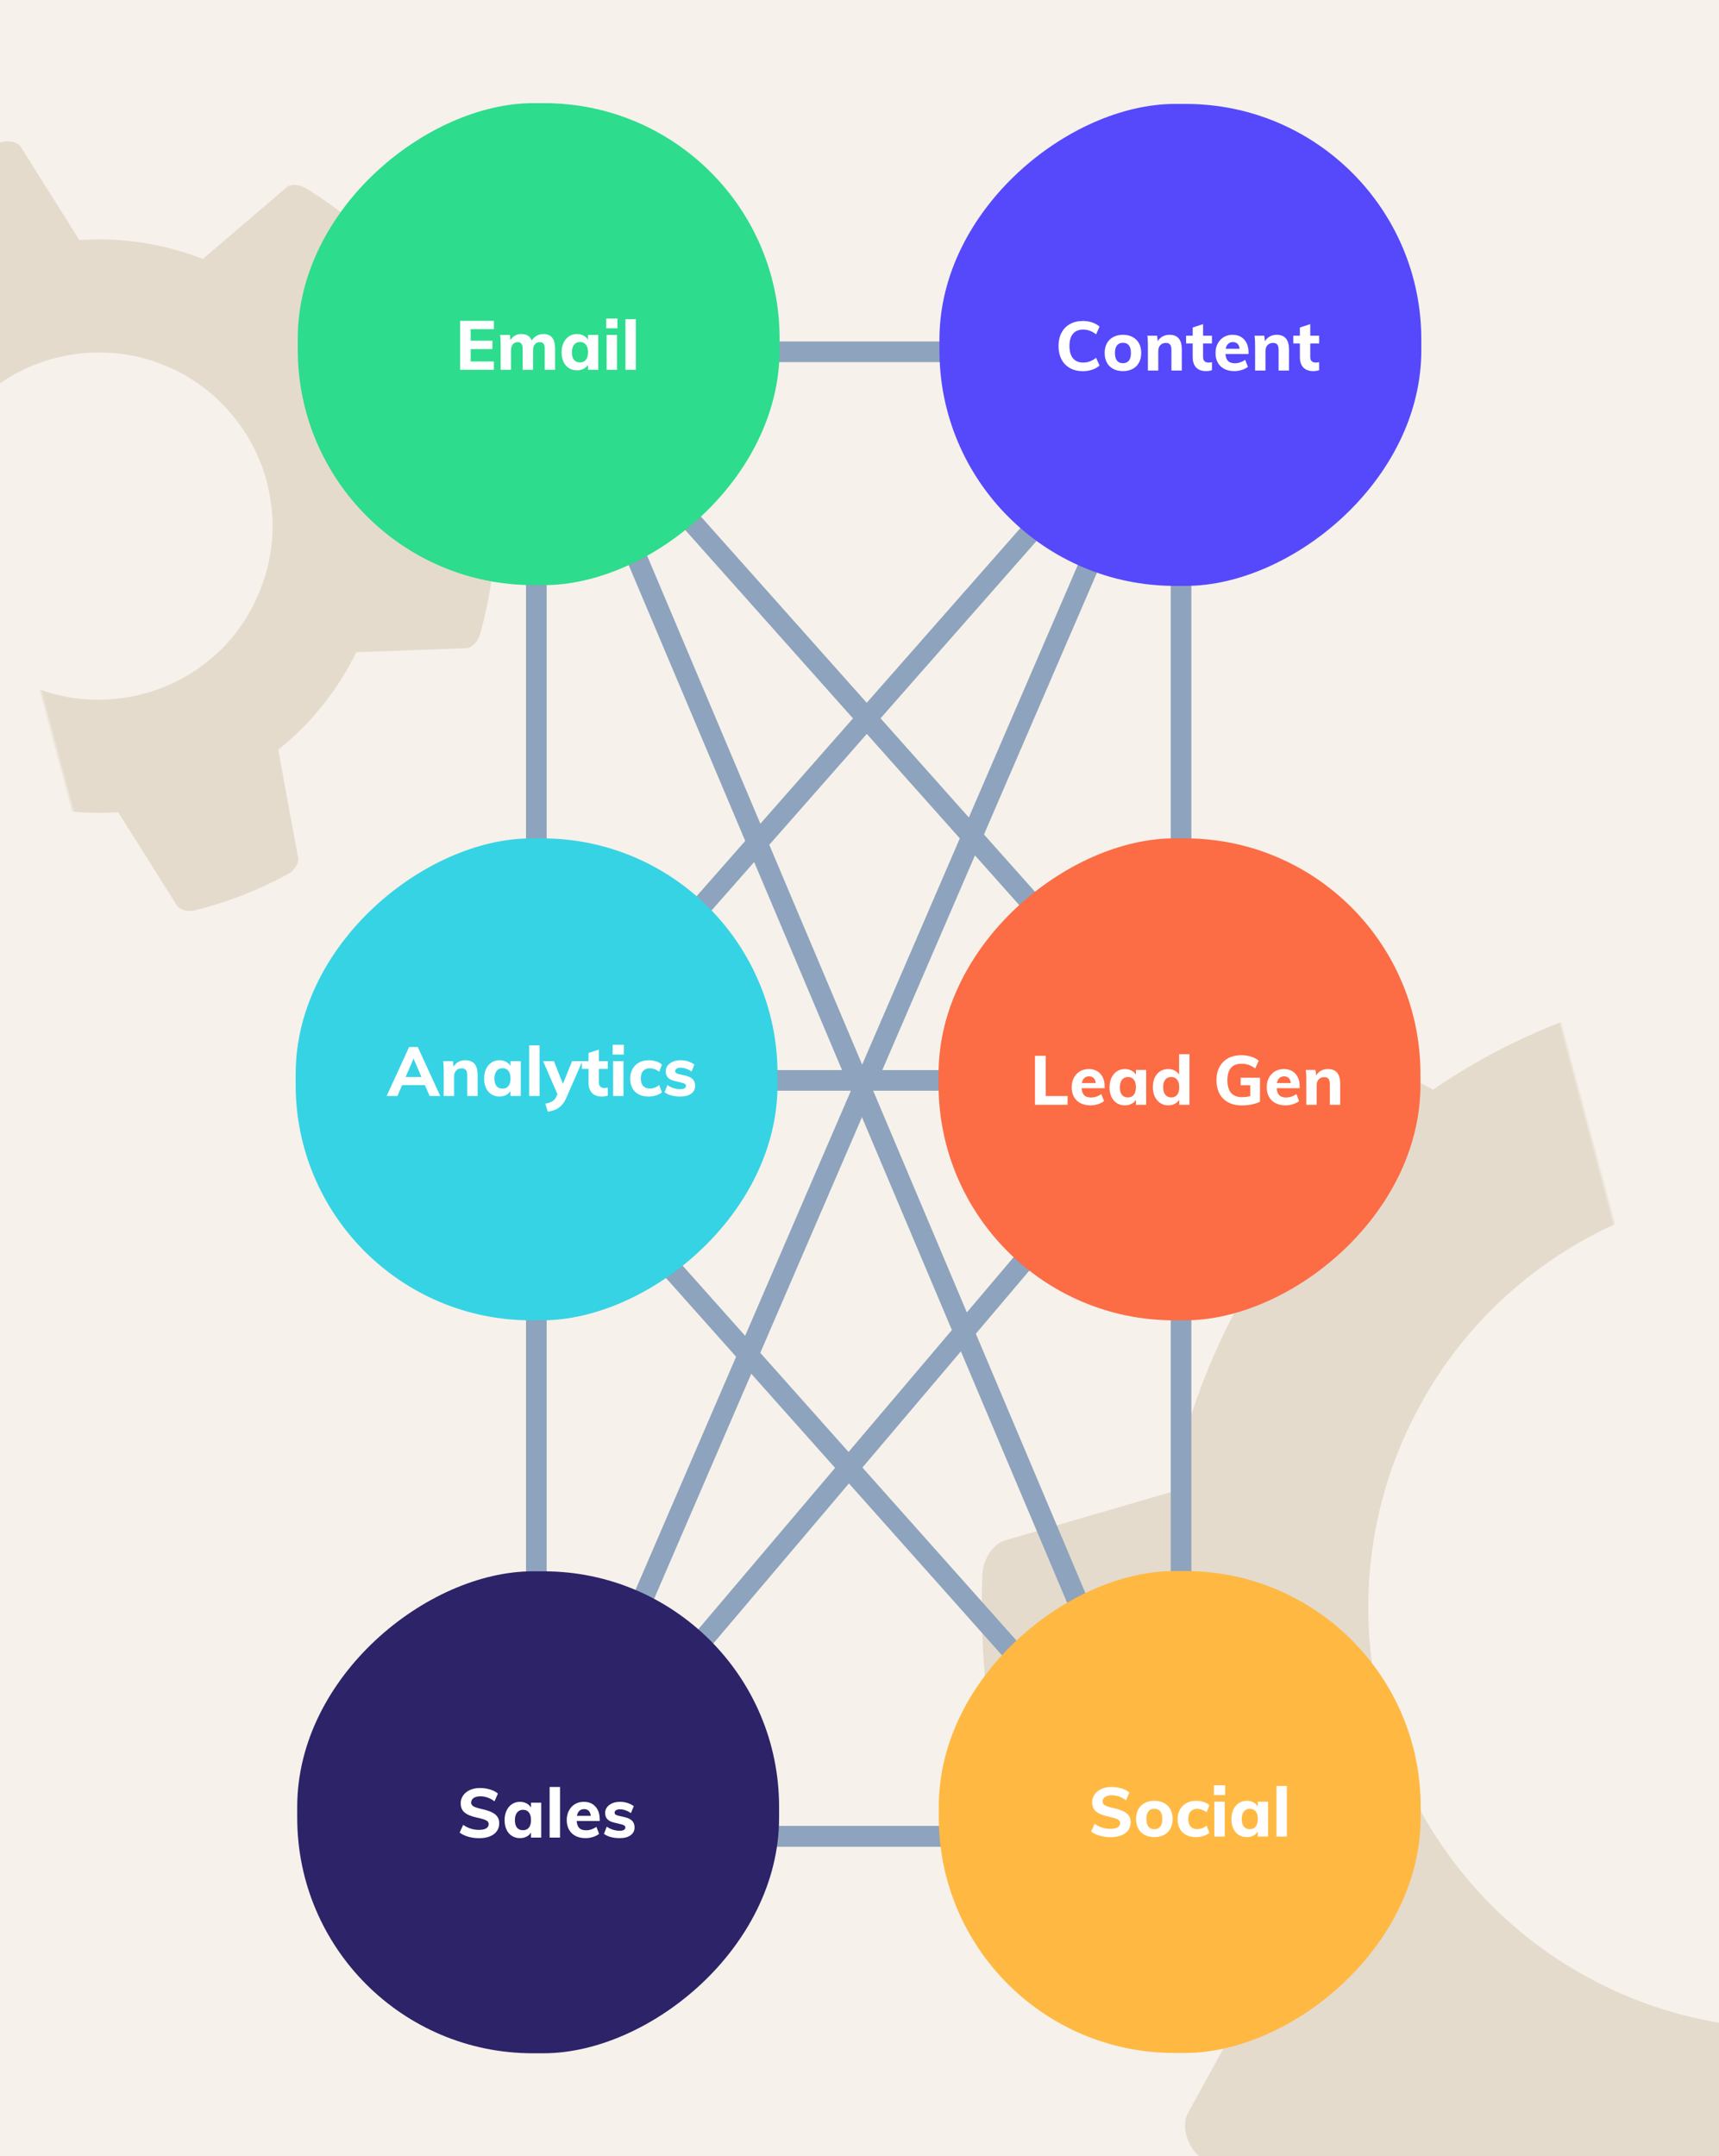
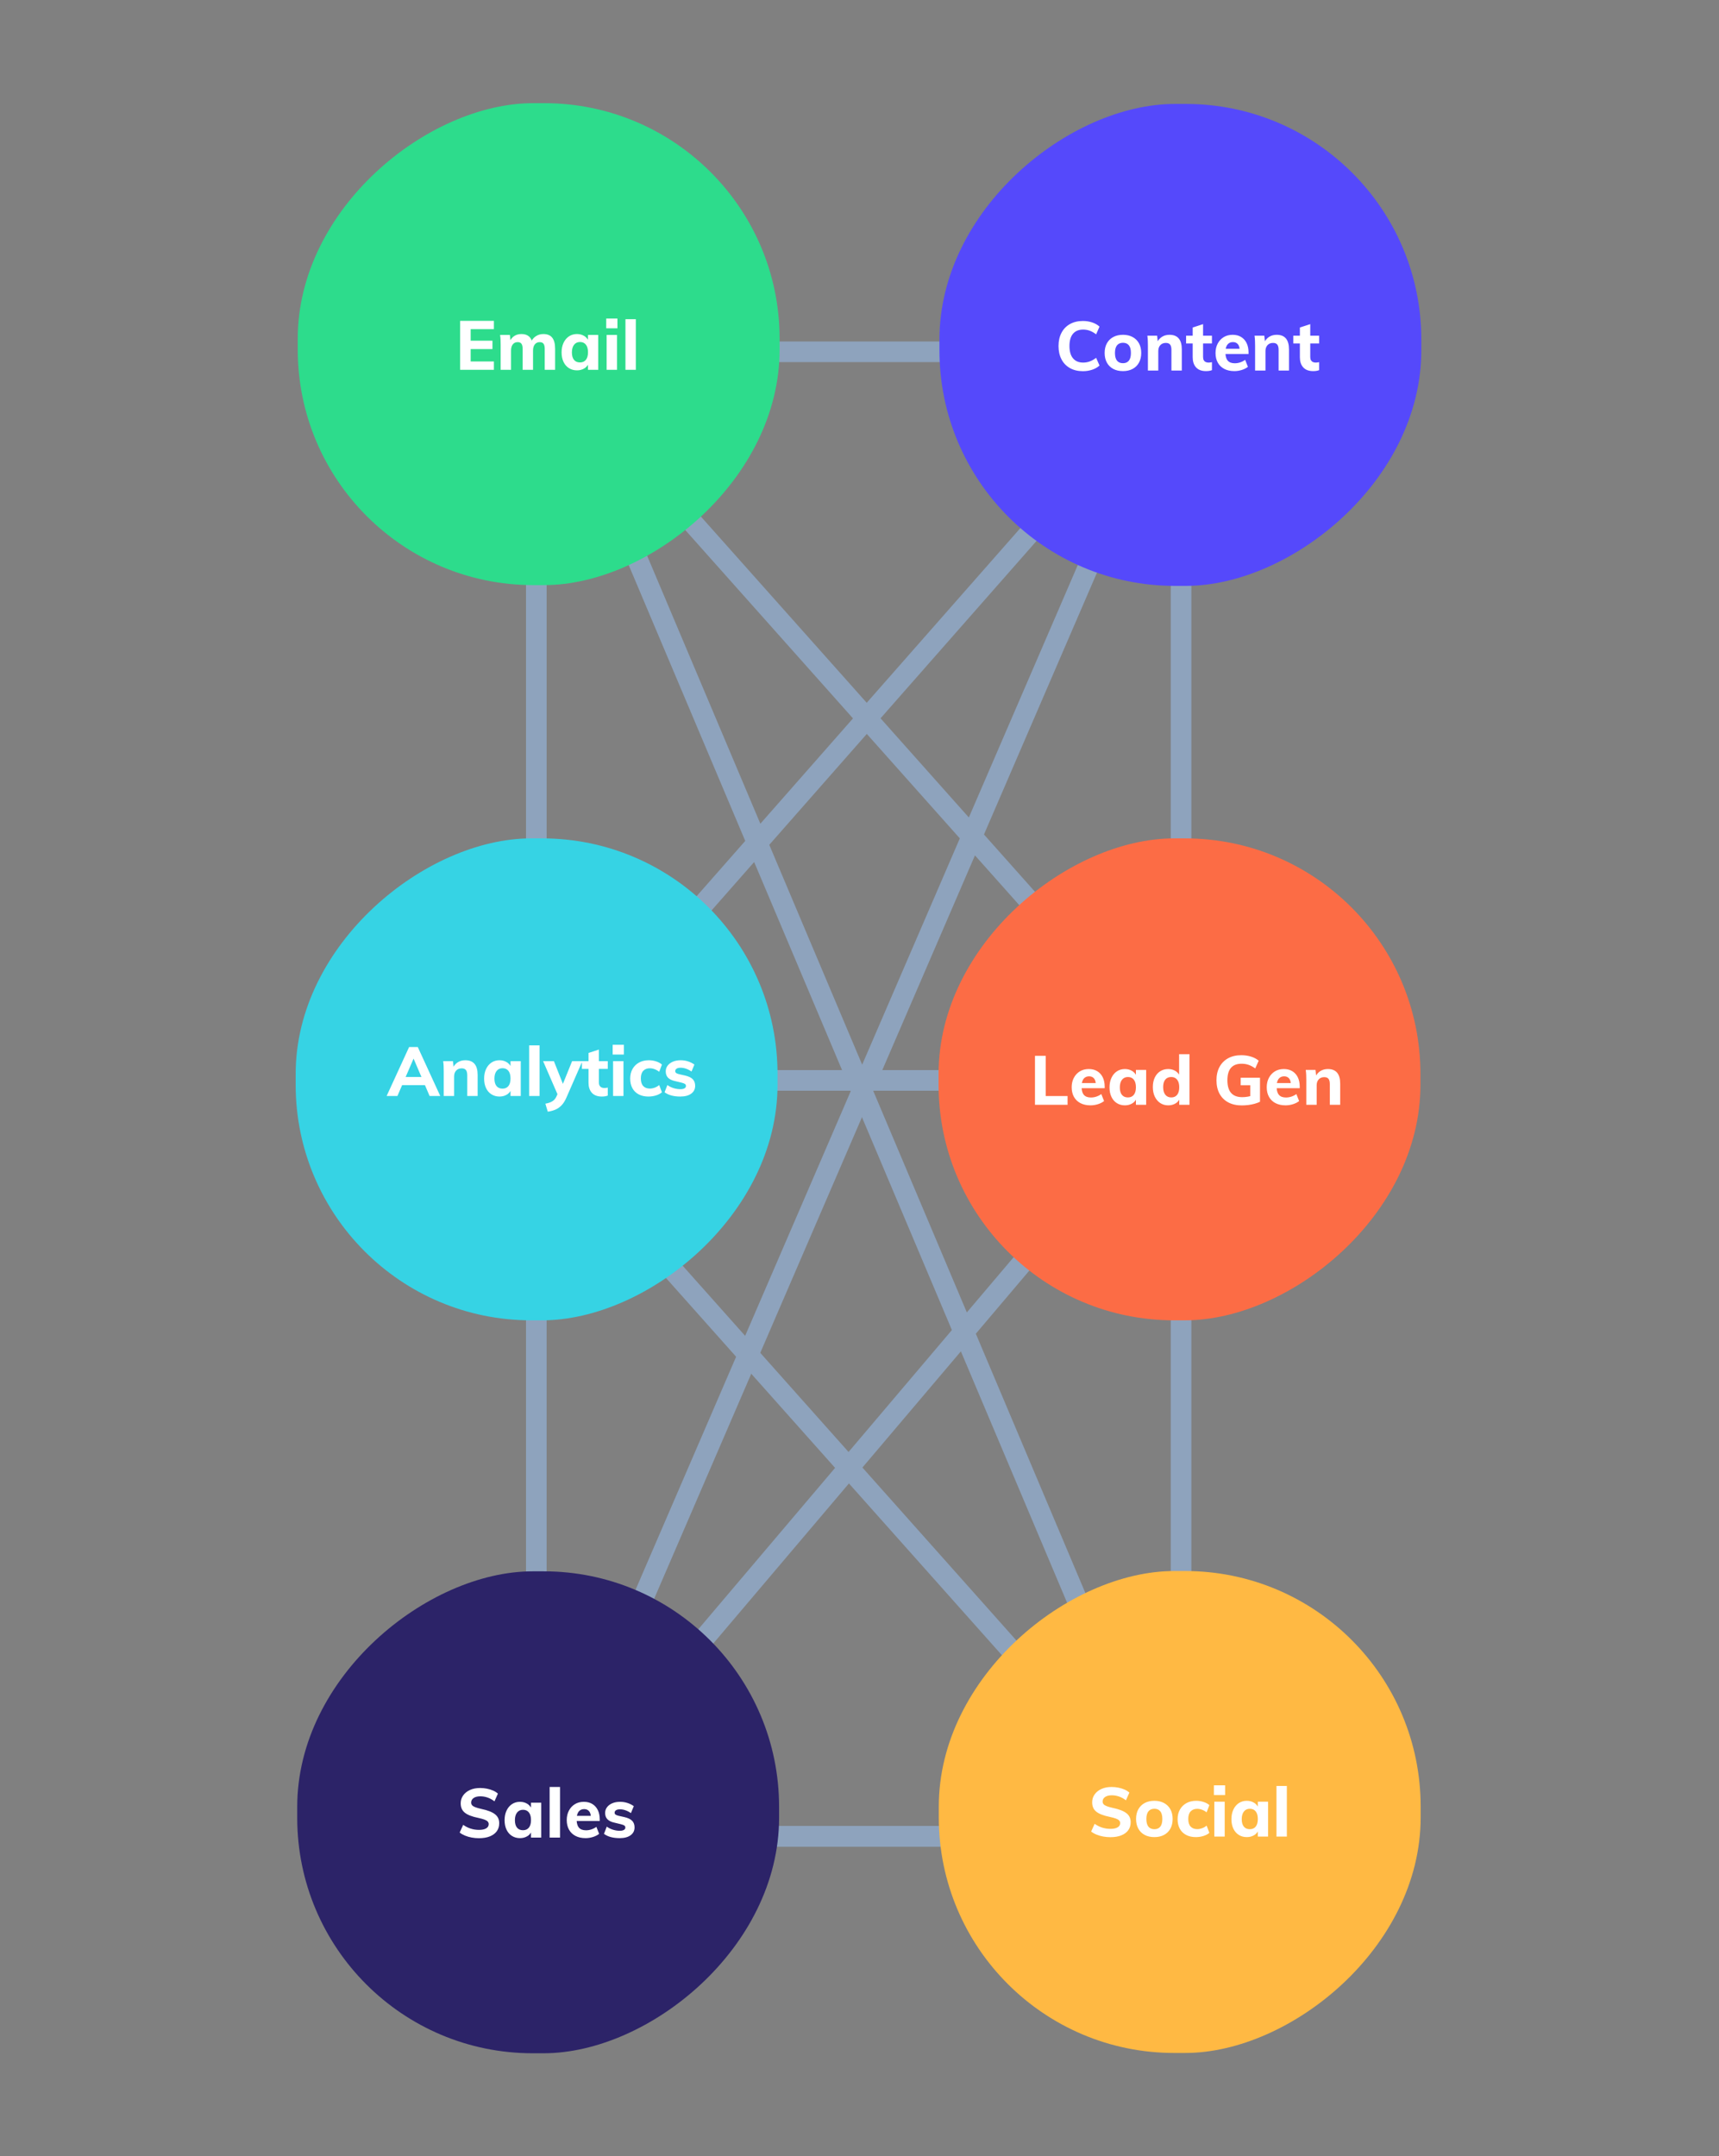
<svg xmlns="http://www.w3.org/2000/svg" xmlns:xlink="http://www.w3.org/1999/xlink" width="500px" height="627px" viewBox="0 0 500 627" version="1.1">
  <rect x="0" y="0" width="500" height="627" fill="#808080" stroke="none" />
  <title>marketing-automation-mobile</title>
  <defs>
-     <rect id="path-1" x="0" y="0" width="500" height="627" />
-   </defs>
+     </defs>
  <g id="pillar-page" stroke="none" stroke-width="1" fill="none" fill-rule="evenodd">
    <g id="marketing-automation-mobile">
      <g id="Fill-1">
        <mask id="mask-2" fill="white">
          <use xlink:href="#path-1" />
        </mask>
        <use id="Mask" fill="#F6F1EA" xlink:href="#path-1" />
        <path d="M642.82,464.992 C643.591,497.347 631.201,529.184 608.791,552.361 C586.598,575.733 555.326,589.482 522.976,590.076 C490.838,590.873 458.712,578.369 435.599,556.049 C412.238,533.862 398.491,502.591 397.889,470.231 C397.103,437.902 409.494,406.065 431.9,382.862 C454.099,359.499 485.371,345.752 517.726,345.147 C518.692,345.124 519.657,345.112 520.623,345.112 C551.901,345.112 582.682,357.522 605.092,379.175 C628.467,401.364 642.217,432.635 642.82,464.992 M748.089,482.543 L702.022,461.215 C701.419,442.323 697.95,423.827 691.697,406.18 L727.002,369.349 C729.262,366.577 729.445,361.593 727.436,357.749 C720.609,344.761 712.478,332.341 703.274,320.85 C701.142,318.161 697.575,316.354 694.409,316.354 C693.746,316.354 693.108,316.435 692.26,316.677 L644.618,334.198 C630.846,321.281 615.314,310.653 598.39,302.58 L597.296,251.537 C596.887,248.014 593.412,244.293 589.397,243.075 C575.422,238.754 560.913,235.725 546.307,234.082 C542.043,233.559 537.439,235.585 535.53,238.914 L514.214,284.979 C495.301,285.588 476.8,289.06 459.162,295.316 L422.328,259.976 C419.627,257.813 414.398,257.65 410.748,259.565 C397.72,266.423 385.3,274.554 373.852,283.719 C370.554,286.336 368.679,291.06 369.668,294.741 L387.197,342.383 C374.243,356.195 363.621,371.727 355.579,388.602 L304.556,389.705 C301.012,390.097 297.283,393.58 296.086,397.607 C291.736,411.63 288.707,426.139 287.075,440.708 C286.578,444.889 288.593,449.553 291.916,451.459 L337.969,472.789 C338.589,491.711 342.059,510.203 348.312,527.824 L312.992,564.664 C310.746,567.436 310.563,572.42 312.572,576.25 C319.405,589.252 327.53,601.672 336.723,613.155 C338.861,615.841 342.422,617.647 345.588,617.647 C346.257,617.647 346.894,617.564 347.749,617.324 L395.382,599.806 C409.151,612.723 424.686,623.351 441.607,631.425 L442.718,682.436 C443.104,685.974 446.582,689.706 450.606,690.921 C464.577,695.25 479.084,698.28 493.69,699.92 C494.13,699.971 494.573,700 495.019,700 C498.931,700 502.76,698.074 504.458,695.09 L525.8,649.034 C544.721,648.414 563.219,644.948 580.835,638.709 L617.674,674.02 C620.369,676.192 625.616,676.36 629.266,674.443 C642.223,667.633 654.64,659.505 666.168,650.28 C669.472,647.651 671.341,642.922 670.341,639.252 L652.799,591.619 C665.765,577.793 676.393,562.258 684.429,545.403 L735.452,544.297 C738.973,543.905 742.697,540.427 743.92,536.398 C748.261,522.36 751.299,507.851 752.922,493.303 C753.43,489.124 751.416,484.452 748.089,482.543" fill="#E4DBCD" mask="url(#mask-2)" transform="translate(520, 467) rotate(-15) translate(-520, -467) " />
        <path d="M78.956,158.548 C77.267,176.021 65.267,192.36 49.097,199.209 C32.854,206.506 13.048,204.324 -1.171,193.71 C-15.566,183.358 -23.575,165.128 -21.486,147.468 C-19.795,129.972 -7.821,113.652 8.373,106.799 C24.605,99.506 44.4,101.674 58.615,112.287 L58.642,112.283 L58.627,112.304 C73.033,122.654 81.041,140.876 78.956,158.548 M138.306,180.399 L111.661,162.103 C113.025,149.974 111.599,137.56 107.664,126.008 L129.664,102.356 C130.513,101.184 130.476,98.712 129.456,96.948 C124.772,88.515 119.003,80.652 112.327,73.68 C110.94,72.183 108.621,71.384 107.234,71.871 L78.081,85.789 C68.233,78.561 56.801,73.539 44.814,71.191 L35.266,40.335 C34.672,38.987 32.502,37.83 30.478,37.825 C20.833,37.654 11.207,38.751 1.831,40.985 C-0.153,41.409 -1.992,43.091 -2.276,44.485 L-4.86,76.68 C-16.041,81.565 -26.132,88.953 -34.12,98.192 L-65.64,90.976 C-67.07,90.819 -69.134,92.123 -70.201,93.849 C-75.171,102.092 -79.04,111.024 -81.827,120.274 C-82.406,122.221 -81.92,124.645 -80.851,125.594 L-54.198,143.897 C-55.562,156.026 -54.14,168.438 -50.203,179.983 L-72.211,203.642 C-73.064,204.806 -73.018,207.29 -71.993,209.045 C-67.311,217.484 -61.554,225.346 -54.872,232.312 C-53.485,233.811 -51.162,234.617 -49.779,234.136 L-20.637,220.219 C-10.786,227.437 0.658,232.462 12.649,234.817 L22.197,265.665 C22.785,267.007 24.957,268.176 26.989,268.176 C36.619,268.346 46.256,267.242 55.626,265.011 C57.611,264.591 59.453,262.907 59.735,261.516 L62.31,229.318 C73.498,224.437 83.59,217.047 91.575,207.807 L123.093,215.032 C124.516,215.189 126.586,213.882 127.642,212.156 C132.63,203.918 136.503,194.974 139.29,185.732 C139.869,183.777 139.375,181.348 138.306,180.399" id="Fill-4" fill="#E4DBCD" mask="url(#mask-2)" transform="translate(28.731, 153) rotate(-15) translate(-28.731, -153) " />
      </g>
      <g id="Group-12" transform="translate(86, 30)">
        <polygon id="Path-8" stroke="#8EA3BD" stroke-width="6" transform="translate(164.942, 288.176) rotate(-270) translate(-164.942, -288.176) " points="-50.923 195.591 -50.923 381.94 160.969 193.232 160.969 383.119 380.806 383.119 380.806 195.591" />
        <polyline id="Path-10" stroke="#8EA3BD" stroke-width="6" transform="translate(164.942, 283.54) rotate(-270) translate(-164.942, -283.54) " points="-46.288 188.597 169.577 378.484 -55.558 378.484 385.442 192.135 385.442 378.484 165.604 192.135" />
        <line x1="256.347" y1="504.04" x2="60.563" y2="284.203" id="Path-11" stroke="#8EA3BD" stroke-width="6" />
        <line x1="71.177" y1="504.04" x2="257.526" y2="72.311" id="Path-11" stroke="#8EA3BD" stroke-width="6" />
        <rect id="Rectangle" fill="#5549FB" transform="translate(257.333, 70.307) rotate(-270) translate(-257.333, -70.307) " x="187.254" y="0.228" width="140.158" height="140.158" rx="68.5" />
        <path d="M267.09,101.445 C267.09,100.498 266.947,99.598 266.66,98.745 C266.373,97.892 265.97,97.185 265.45,96.625 L263.21,97.605 C263.69,98.245 264.04,98.868 264.26,99.475 C264.48,100.082 264.59,100.718 264.59,101.385 C264.59,102.652 264.18,103.632 263.36,104.325 C262.54,105.018 261.343,105.365 259.77,105.365 C258.197,105.365 257.007,105.018 256.2,104.325 C255.393,103.632 254.99,102.652 254.99,101.385 C254.99,100.718 255.1,100.082 255.32,99.475 C255.54,98.868 255.89,98.245 256.37,97.605 L254.13,96.625 C253.61,97.185 253.207,97.892 252.92,98.745 C252.633,99.598 252.49,100.498 252.49,101.445 C252.49,102.898 252.79,104.158 253.39,105.225 C253.99,106.292 254.837,107.112 255.93,107.685 C257.023,108.258 258.303,108.545 259.77,108.545 C261.25,108.545 262.54,108.258 263.64,107.685 C264.74,107.112 265.59,106.292 266.19,105.225 C266.79,104.158 267.09,102.898 267.09,101.445 Z M267.07,89.791 C267.07,88.724 266.857,87.791 266.43,86.991 C266.003,86.191 265.393,85.574 264.6,85.141 C263.807,84.708 262.87,84.491 261.79,84.491 C260.71,84.491 259.777,84.708 258.99,85.141 C258.203,85.574 257.593,86.191 257.16,86.991 C256.727,87.791 256.51,88.724 256.51,89.791 C256.51,90.884 256.727,91.831 257.16,92.631 C257.593,93.431 258.203,94.048 258.99,94.481 C259.777,94.914 260.71,95.131 261.79,95.131 C262.87,95.131 263.807,94.914 264.6,94.481 C265.393,94.048 266.003,93.431 266.43,92.631 C266.857,91.831 267.07,90.884 267.07,89.791 Z M264.77,89.791 C264.77,90.551 264.527,91.131 264.04,91.531 C263.553,91.931 262.803,92.131 261.79,92.131 C260.79,92.131 260.047,91.928 259.56,91.521 C259.073,91.114 258.83,90.538 258.83,89.791 C258.83,89.058 259.073,88.491 259.56,88.091 C260.047,87.691 260.79,87.491 261.79,87.491 C262.803,87.491 263.553,87.691 264.04,88.091 C264.527,88.491 264.77,89.058 264.77,89.791 Z M266.91,79.527 L261.23,79.527 C260.51,79.527 259.937,79.327 259.51,78.927 C259.083,78.527 258.87,77.994 258.87,77.327 C258.87,76.767 259.03,76.357 259.35,76.097 C259.67,75.837 260.19,75.707 260.91,75.707 L266.91,75.707 L266.91,72.687 L260.77,72.687 C257.93,72.687 256.51,73.88 256.51,76.267 C256.51,77.08 256.7,77.797 257.08,78.417 C257.375,78.899 257.774,79.299 258.275,79.616 L258.396,79.687 L256.77,79.867 L256.77,82.707 C257.25,82.64 257.733,82.597 258.22,82.577 C258.707,82.557 259.19,82.547 259.67,82.547 L266.91,82.547 L266.91,79.527 Z M267.07,65.661 C267.07,65.341 267.05,65.041 267.01,64.761 C266.97,64.481 266.897,64.201 266.79,63.921 L264.47,63.921 C264.51,64.121 264.54,64.298 264.56,64.451 C264.58,64.604 264.59,64.761 264.59,64.921 C264.59,65.201 264.54,65.461 264.44,65.701 C264.34,65.941 264.17,66.134 263.93,66.281 C263.69,66.428 263.37,66.501 262.97,66.501 L259.031,66.502 L259.03,63.921 L256.77,63.921 L256.771,66.502 L253.41,66.501 L254.39,69.521 L256.771,69.522 L256.77,71.441 L259.03,71.441 L259.031,69.522 L263.03,69.521 C264.206,69.521 265.144,69.236 265.843,68.667 L266,68.531 C266.713,67.871 267.07,66.914 267.07,65.661 Z M267.07,57.397 C267.07,56.677 266.96,55.964 266.74,55.257 C266.52,54.55 266.217,53.95 265.83,53.457 L263.79,54.257 C264.11,54.697 264.357,55.177 264.53,55.697 C264.703,56.217 264.79,56.744 264.79,57.277 C264.79,58.197 264.537,58.88 264.03,59.327 C263.64,59.671 263.065,59.882 262.304,59.961 L262.091,59.98 L262.09,53.277 L261.65,53.277 C260.597,53.277 259.687,53.464 258.92,53.837 C258.153,54.21 257.56,54.744 257.14,55.437 C256.72,56.13 256.51,56.95 256.51,57.897 C256.51,58.884 256.733,59.747 257.18,60.487 C257.627,61.227 258.25,61.81 259.05,62.237 C259.85,62.664 260.77,62.877 261.81,62.877 C262.89,62.877 263.823,62.657 264.61,62.217 C265.397,61.777 266.003,61.147 266.43,60.327 C266.857,59.507 267.07,58.53 267.07,57.397 Z M260.591,55.884 L260.591,59.917 L260.403,59.879 C260.062,59.801 259.768,59.683 259.522,59.526 L259.38,59.427 C258.88,59.047 258.63,58.51 258.63,57.817 C258.63,57.177 258.847,56.687 259.28,56.347 C259.583,56.109 259.989,55.957 260.499,55.893 L260.591,55.884 Z M266.91,48.351 L261.23,48.351 C260.51,48.351 259.937,48.151 259.51,47.751 C259.083,47.351 258.87,46.818 258.87,46.151 C258.87,45.591 259.03,45.181 259.35,44.921 C259.67,44.661 260.19,44.531 260.91,44.531 L266.91,44.531 L266.91,41.511 L260.77,41.511 C257.93,41.511 256.51,42.704 256.51,45.091 C256.51,45.904 256.7,46.621 257.08,47.241 C257.375,47.723 257.774,48.123 258.275,48.44 L258.395,48.511 L256.77,48.691 L256.77,51.531 C257.25,51.464 257.733,51.421 258.22,51.401 C258.707,51.381 259.19,51.371 259.67,51.371 L266.91,51.371 L266.91,48.351 Z M267.07,34.485 C267.07,34.165 267.05,33.865 267.01,33.585 C266.97,33.305 266.897,33.025 266.79,32.745 L264.47,32.745 C264.51,32.945 264.54,33.122 264.56,33.275 C264.58,33.428 264.59,33.585 264.59,33.745 C264.59,34.025 264.54,34.285 264.44,34.525 C264.34,34.765 264.17,34.958 263.93,35.105 C263.69,35.252 263.37,35.325 262.97,35.325 L259.031,35.325 L259.03,32.745 L256.77,32.745 L256.771,35.325 L253.41,35.325 L254.39,38.345 L256.771,38.345 L256.77,40.265 L259.03,40.265 L259.031,38.345 L263.03,38.345 C264.206,38.345 265.144,38.06 265.843,37.491 L266,37.355 C266.713,36.695 267.07,35.738 267.07,34.485 Z" id="Content" fill="#FFFFFF" fill-rule="nonzero" transform="translate(259.79, 70.645) rotate(-270) translate(-259.79, -70.645) " />
        <rect id="Rectangle" fill="#FC6C45" transform="translate(257.079, 283.895) rotate(-270) translate(-257.079, -283.895) " x="187" y="213.816" width="140.158" height="140.158" rx="68.5" />
        <path d="M224.519,291.292 L224.519,288.752 L218.159,288.752 L218.159,277.052 L215.039,277.052 L215.039,291.292 L224.519,291.292 Z M231.195,291.452 C231.915,291.452 232.628,291.342 233.335,291.122 C234.042,290.902 234.642,290.598 235.135,290.212 L235.135,290.212 L234.335,288.172 C233.895,288.492 233.415,288.738 232.895,288.912 C232.375,289.085 231.848,289.172 231.315,289.172 C230.395,289.172 229.712,288.918 229.265,288.412 C228.921,288.022 228.71,287.447 228.631,286.686 L228.612,286.473 L235.315,286.472 L235.315,286.032 C235.315,284.978 235.128,284.068 234.755,283.302 C234.382,282.535 233.848,281.942 233.155,281.522 C232.462,281.102 231.642,280.892 230.695,280.892 C229.708,280.892 228.845,281.115 228.105,281.562 C227.365,282.008 226.782,282.632 226.355,283.432 C225.928,284.232 225.715,285.152 225.715,286.192 C225.715,287.272 225.935,288.205 226.375,288.992 C226.815,289.778 227.445,290.385 228.265,290.812 C229.085,291.238 230.062,291.452 231.195,291.452 Z M232.708,284.973 L228.675,284.973 L228.713,284.785 C228.791,284.444 228.909,284.15 229.066,283.904 L229.165,283.762 C229.545,283.262 230.082,283.012 230.775,283.012 C231.415,283.012 231.905,283.228 232.245,283.662 C232.483,283.965 232.634,284.371 232.699,284.88 L232.708,284.973 Z M241.201,291.452 C242.014,291.452 242.734,291.258 243.361,290.872 C243.8,290.601 244.14,290.255 244.383,289.834 L244.4,289.801 L244.401,291.292 L247.381,291.292 L247.381,281.152 L244.401,281.152 L244.4,282.573 L244.348,282.478 C244.148,282.152 243.886,281.87 243.562,281.63 L243.361,281.492 C242.734,281.092 242.014,280.892 241.201,280.892 C240.321,280.892 239.544,281.115 238.871,281.562 C238.198,282.008 237.671,282.635 237.291,283.442 C236.911,284.248 236.721,285.178 236.721,286.232 C236.721,287.285 236.908,288.205 237.281,288.992 C237.654,289.778 238.181,290.385 238.861,290.812 C239.541,291.238 240.321,291.452 241.201,291.452 Z M242.081,289.152 C241.321,289.152 240.738,288.902 240.331,288.402 C239.924,287.902 239.721,287.178 239.721,286.232 C239.721,285.285 239.931,284.545 240.351,284.012 C240.771,283.478 241.348,283.212 242.081,283.212 C242.814,283.212 243.384,283.468 243.791,283.982 C244.198,284.495 244.401,285.232 244.401,286.192 C244.401,287.152 244.198,287.885 243.791,288.392 C243.384,288.898 242.814,289.152 242.081,289.152 Z M253.803,291.452 C254.616,291.452 255.336,291.258 255.963,290.872 C256.402,290.601 256.742,290.255 256.985,289.834 L257.002,289.801 L257.003,291.292 L259.983,291.292 L259.983,276.572 L256.963,276.572 L256.962,282.512 L256.95,282.488 C256.75,282.166 256.488,281.884 256.164,281.642 L255.963,281.502 C255.336,281.095 254.616,280.892 253.803,280.892 C252.923,280.892 252.143,281.108 251.463,281.542 C250.783,281.975 250.256,282.585 249.883,283.372 C249.51,284.158 249.323,285.078 249.323,286.132 C249.323,287.198 249.513,288.128 249.893,288.922 C250.273,289.715 250.8,290.335 251.473,290.782 C252.146,291.228 252.923,291.452 253.803,291.452 Z M254.683,289.152 C253.95,289.152 253.373,288.892 252.953,288.372 C252.533,287.852 252.323,287.105 252.323,286.132 C252.323,285.198 252.526,284.478 252.933,283.972 C253.34,283.465 253.923,283.212 254.683,283.212 C255.416,283.212 255.986,283.472 256.393,283.992 C256.8,284.512 257.003,285.238 257.003,286.172 C257.003,287.145 256.8,287.885 256.393,288.392 C255.986,288.898 255.416,289.152 254.683,289.152 Z M275.191,291.472 C275.831,291.472 276.468,291.432 277.101,291.352 C277.734,291.272 278.341,291.152 278.921,290.992 C279.501,290.832 280.024,290.638 280.491,290.412 L280.491,290.412 L280.491,283.432 L274.871,283.432 L274.871,285.612 L277.671,285.612 L277.671,288.765 L277.619,288.779 C277.494,288.812 277.369,288.842 277.243,288.869 L276.861,288.942 C276.348,289.028 275.838,289.072 275.331,289.072 C273.878,289.072 272.794,288.662 272.081,287.842 C271.368,287.022 271.011,285.792 271.011,284.152 C271.011,282.552 271.354,281.352 272.041,280.552 C272.728,279.752 273.758,279.352 275.131,279.352 C275.864,279.352 276.541,279.458 277.161,279.672 C277.781,279.885 278.431,280.232 279.111,280.712 L279.111,280.712 L280.111,278.472 C279.538,277.965 278.804,277.572 277.911,277.292 C277.018,277.012 276.064,276.872 275.051,276.872 C273.584,276.872 272.311,277.165 271.231,277.752 C270.151,278.338 269.314,279.178 268.721,280.272 C268.128,281.365 267.831,282.658 267.831,284.152 C267.831,285.672 268.128,286.978 268.721,288.072 C269.314,289.165 270.161,290.005 271.261,290.592 C272.361,291.178 273.671,291.472 275.191,291.472 Z M287.931,291.452 C288.651,291.452 289.364,291.342 290.071,291.122 C290.778,290.902 291.378,290.598 291.871,290.212 L291.871,290.212 L291.071,288.172 C290.631,288.492 290.151,288.738 289.631,288.912 C289.111,289.085 288.584,289.172 288.051,289.172 C287.131,289.172 286.448,288.918 286.001,288.412 C285.657,288.022 285.446,287.447 285.367,286.686 L285.348,286.473 L292.051,286.472 L292.051,286.032 C292.051,284.978 291.864,284.068 291.491,283.302 C291.118,282.535 290.584,281.942 289.891,281.522 C289.198,281.102 288.378,280.892 287.431,280.892 C286.444,280.892 285.581,281.115 284.841,281.562 C284.101,282.008 283.518,282.632 283.091,283.432 C282.664,284.232 282.451,285.152 282.451,286.192 C282.451,287.272 282.671,288.205 283.111,288.992 C283.551,289.778 284.181,290.385 285.001,290.812 C285.821,291.238 286.798,291.452 287.931,291.452 Z M289.444,284.973 L285.411,284.973 L285.449,284.785 C285.527,284.444 285.645,284.15 285.802,283.904 L285.901,283.762 C286.281,283.262 286.818,283.012 287.511,283.012 C288.151,283.012 288.641,283.228 288.981,283.662 C289.219,283.965 289.37,284.371 289.435,284.88 L289.444,284.973 Z M296.977,291.292 L296.977,285.612 C296.977,284.892 297.177,284.318 297.577,283.892 C297.977,283.465 298.51,283.252 299.177,283.252 C299.737,283.252 300.147,283.412 300.407,283.732 C300.667,284.052 300.797,284.572 300.797,285.292 L300.797,285.292 L300.797,291.292 L303.817,291.292 L303.817,285.152 C303.817,282.312 302.624,280.892 300.237,280.892 C299.424,280.892 298.707,281.082 298.087,281.462 C297.605,281.757 297.205,282.156 296.888,282.657 L296.817,282.777 L296.637,281.152 L293.797,281.152 C293.864,281.632 293.907,282.115 293.927,282.602 C293.947,283.088 293.957,283.572 293.957,284.052 L293.957,284.052 L293.957,291.292 L296.977,291.292 Z" id="LeadGen" fill="#FFFFFF" fill-rule="nonzero" transform="translate(259.428, 284.022) rotate(-360) translate(-259.428, -284.022) " />
        <rect id="Rectangle" fill="#FFB943" transform="translate(257.142, 496.958) rotate(-270) translate(-257.142, -496.958) " x="187.063" y="426.879" width="140.158" height="140.158" rx="68.5" />
        <path d="M236.976,504.281 C238.216,504.281 239.276,504.104 240.156,503.751 C241.036,503.397 241.709,502.897 242.176,502.251 C242.643,501.604 242.876,500.834 242.876,499.941 C242.876,499.381 242.776,498.884 242.576,498.451 C242.376,498.017 242.066,497.637 241.646,497.311 C241.226,496.984 240.689,496.694 240.036,496.441 C239.383,496.187 238.609,495.967 237.716,495.781 C236.956,495.607 236.359,495.437 235.926,495.271 C235.493,495.104 235.183,494.914 234.996,494.701 C234.809,494.487 234.716,494.227 234.716,493.921 C234.716,493.361 234.956,492.917 235.436,492.591 C235.916,492.264 236.563,492.101 237.376,492.101 C238.096,492.101 238.803,492.221 239.496,492.461 C240.189,492.701 240.856,493.067 241.496,493.561 L241.496,493.561 L242.496,491.321 C242.123,490.974 241.663,490.681 241.116,490.441 C240.569,490.201 239.973,490.014 239.326,489.881 C238.679,489.747 238.016,489.681 237.336,489.681 C236.203,489.681 235.213,489.874 234.366,490.261 C233.519,490.647 232.859,491.177 232.386,491.851 C231.913,492.524 231.676,493.281 231.676,494.121 C231.676,494.707 231.769,495.224 231.956,495.671 C232.143,496.117 232.439,496.507 232.846,496.841 C233.253,497.174 233.783,497.467 234.436,497.721 C235.089,497.974 235.876,498.194 236.796,498.381 C237.529,498.541 238.116,498.701 238.556,498.861 C238.996,499.021 239.316,499.207 239.516,499.421 C239.716,499.634 239.816,499.894 239.816,500.201 C239.816,500.721 239.573,501.127 239.086,501.421 C238.599,501.714 237.903,501.861 236.996,501.861 C236.156,501.861 235.356,501.741 234.596,501.501 C233.836,501.261 233.103,500.894 232.396,500.401 L232.396,500.401 L231.376,502.641 C231.816,502.987 232.336,503.284 232.936,503.531 C233.536,503.777 234.179,503.964 234.866,504.091 C235.553,504.217 236.256,504.281 236.976,504.281 Z M249.782,504.261 C250.849,504.261 251.782,504.047 252.582,503.621 C253.382,503.194 253.999,502.584 254.432,501.791 C254.865,500.997 255.082,500.061 255.082,498.981 C255.082,497.901 254.865,496.967 254.432,496.181 C253.999,495.394 253.382,494.784 252.582,494.351 C251.782,493.917 250.849,493.701 249.782,493.701 C248.689,493.701 247.742,493.917 246.942,494.351 C246.142,494.784 245.525,495.394 245.092,496.181 C244.659,496.967 244.442,497.901 244.442,498.981 C244.442,500.061 244.659,500.997 245.092,501.791 C245.525,502.584 246.142,503.194 246.942,503.621 C247.742,504.047 248.689,504.261 249.782,504.261 Z M249.782,501.961 C249.022,501.961 248.442,501.717 248.042,501.231 C247.642,500.744 247.442,499.994 247.442,498.981 C247.442,497.981 247.645,497.237 248.052,496.751 C248.459,496.264 249.035,496.021 249.782,496.021 C250.515,496.021 251.082,496.264 251.482,496.751 C251.882,497.237 252.082,497.981 252.082,498.981 C252.082,499.994 251.882,500.744 251.482,501.231 C251.082,501.717 250.515,501.961 249.782,501.961 Z M261.826,504.261 C262.599,504.261 263.339,504.151 264.046,503.931 C264.753,503.711 265.326,503.407 265.766,503.021 L265.766,503.021 L264.966,500.921 C264.566,501.254 264.126,501.507 263.646,501.681 C263.166,501.854 262.699,501.941 262.246,501.941 C261.419,501.941 260.776,501.694 260.316,501.201 C259.856,500.707 259.626,499.967 259.626,498.981 C259.626,498.007 259.859,497.274 260.326,496.781 C260.793,496.287 261.433,496.041 262.246,496.041 C262.699,496.041 263.166,496.131 263.646,496.311 C264.126,496.491 264.566,496.741 264.966,497.061 L264.966,497.061 L265.766,494.961 C265.339,494.574 264.779,494.267 264.086,494.041 C263.393,493.814 262.686,493.701 261.966,493.701 C260.873,493.701 259.919,493.924 259.106,494.371 C258.293,494.817 257.659,495.441 257.206,496.241 C256.753,497.041 256.526,497.974 256.526,499.041 C256.526,500.107 256.736,501.031 257.156,501.811 C257.576,502.591 258.186,503.194 258.986,503.621 C259.786,504.047 260.733,504.261 261.826,504.261 Z M270.346,492.041 L270.346,489.201 L267.086,489.201 L267.086,492.041 L270.346,492.041 Z M270.226,504.101 L270.226,493.961 L267.206,493.961 L267.206,504.101 L270.226,504.101 Z M276.66,504.261 C277.473,504.261 278.193,504.067 278.82,503.681 C279.259,503.41 279.599,503.064 279.842,502.643 L279.86,502.61 L279.86,504.101 L282.84,504.101 L282.84,493.961 L279.86,493.961 L279.86,495.384 L279.807,495.287 C279.607,494.961 279.345,494.679 279.022,494.439 L278.82,494.301 C278.193,493.901 277.473,493.701 276.66,493.701 C275.78,493.701 275.003,493.924 274.33,494.371 C273.657,494.817 273.13,495.444 272.75,496.251 C272.37,497.057 272.18,497.987 272.18,499.041 C272.18,500.094 272.367,501.014 272.74,501.801 C273.113,502.587 273.64,503.194 274.32,503.621 C275,504.047 275.78,504.261 276.66,504.261 Z M277.54,501.961 C276.78,501.961 276.197,501.711 275.79,501.211 C275.383,500.711 275.18,499.987 275.18,499.041 C275.18,498.094 275.39,497.354 275.81,496.821 C276.23,496.287 276.807,496.021 277.54,496.021 C278.273,496.021 278.843,496.277 279.25,496.791 C279.657,497.304 279.86,498.041 279.86,499.001 C279.86,499.961 279.657,500.694 279.25,501.201 C278.843,501.707 278.273,501.961 277.54,501.961 Z M288.302,504.101 L288.302,489.381 L285.282,489.381 L285.282,504.101 L288.302,504.101 Z" id="Social" fill="#FFFFFF" fill-rule="nonzero" transform="translate(259.839, 496.741) rotate(-360) translate(-259.839, -496.741) " />
        <rect id="Rectangle" fill="#2DDC8C" transform="translate(70.684, 70.079) rotate(-270) translate(-70.684, -70.079) " x="0.605" y="0" width="140.158" height="140.158" rx="68.5" />
        <path d="M57.659,77.542 L57.659,75.122 L50.899,75.122 L50.899,71.522 L57.239,71.522 L57.239,69.082 L50.899,69.082 L50.899,65.722 L57.659,65.722 L57.659,63.302 L47.839,63.302 L47.839,77.542 L57.659,77.542 Z M62.643,77.542 L62.643,71.962 C62.643,71.189 62.813,70.585 63.153,70.152 C63.493,69.719 63.97,69.502 64.583,69.502 C65.09,69.502 65.457,69.662 65.683,69.982 C65.91,70.302 66.023,70.809 66.023,71.502 L66.023,71.502 L66.023,77.542 L69.043,77.542 L69.043,71.962 C69.043,71.189 69.217,70.585 69.563,70.152 C69.91,69.719 70.383,69.502 70.983,69.502 C71.503,69.502 71.877,69.662 72.103,69.982 C72.33,70.302 72.443,70.809 72.443,71.502 L72.443,71.502 L72.443,77.542 L75.463,77.542 L75.463,71.402 C75.463,69.975 75.183,68.909 74.623,68.202 C74.063,67.495 73.203,67.142 72.043,67.142 C71.23,67.142 70.503,67.355 69.863,67.782 C69.366,68.114 68.973,68.526 68.685,69.02 L68.675,69.037 L68.593,68.844 C68.439,68.508 68.246,68.222 68.016,67.987 L67.873,67.852 C67.333,67.379 66.603,67.142 65.683,67.142 C64.87,67.142 64.173,67.332 63.593,67.712 C63.142,68.008 62.782,68.394 62.512,68.871 L62.473,68.943 L62.303,67.402 L59.463,67.402 C59.53,67.882 59.573,68.365 59.593,68.852 C59.613,69.339 59.623,69.822 59.623,70.302 L59.623,70.302 L59.623,77.542 L62.643,77.542 Z M81.827,77.702 C82.641,77.702 83.361,77.509 83.987,77.122 C84.426,76.851 84.767,76.506 85.009,76.085 L85.026,76.051 L85.027,77.542 L88.007,77.542 L88.007,67.402 L85.027,67.402 L85.026,68.823 L84.974,68.729 C84.774,68.403 84.512,68.12 84.189,67.881 L83.987,67.742 C83.361,67.342 82.641,67.142 81.827,67.142 C80.947,67.142 80.171,67.365 79.497,67.812 C78.824,68.259 78.297,68.885 77.917,69.692 C77.537,70.499 77.347,71.429 77.347,72.482 C77.347,73.535 77.534,74.455 77.907,75.242 C78.281,76.029 78.807,76.635 79.487,77.062 C80.167,77.489 80.947,77.702 81.827,77.702 Z M82.707,75.402 C81.947,75.402 81.364,75.152 80.957,74.652 C80.551,74.152 80.347,73.429 80.347,72.482 C80.347,71.535 80.557,70.795 80.977,70.262 C81.397,69.729 81.974,69.462 82.707,69.462 C83.441,69.462 84.011,69.719 84.417,70.232 C84.824,70.745 85.027,71.482 85.027,72.442 C85.027,73.402 84.824,74.135 84.417,74.642 C84.011,75.149 83.441,75.402 82.707,75.402 Z M93.589,65.482 L93.589,62.642 L90.329,62.642 L90.329,65.482 L93.589,65.482 Z M93.469,77.542 L93.469,67.402 L90.449,67.402 L90.449,77.542 L93.469,77.542 Z M98.943,77.542 L98.943,62.822 L95.923,62.822 L95.923,77.542 L98.943,77.542 Z" id="Email" fill="#FFFFFF" fill-rule="nonzero" transform="translate(73.391, 70.172) rotate(-360) translate(-73.391, -70.172) " />
        <rect id="Rectangle" fill="#36D3E4" transform="translate(70.079, 283.895) rotate(-270) translate(-70.079, -283.895) " x="0" y="213.816" width="140.158" height="140.158" rx="68.5" />
        <path d="M29.597,288.734 L30.961,285.575 L37.602,285.575 L38.957,288.734 L42.057,288.734 L35.517,274.494 L32.997,274.494 L26.457,288.734 L29.597,288.734 Z M36.582,283.195 L31.989,283.195 L34.294,277.858 L36.582,283.195 Z M46.087,288.734 L46.087,283.054 C46.087,282.334 46.287,281.761 46.687,281.334 C47.087,280.908 47.62,280.694 48.287,280.694 C48.847,280.694 49.257,280.854 49.517,281.174 C49.777,281.494 49.907,282.014 49.907,282.734 L49.907,282.734 L49.907,288.734 L52.927,288.734 L52.927,282.594 C52.927,279.754 51.734,278.334 49.347,278.334 C48.534,278.334 47.817,278.524 47.197,278.904 C46.715,279.2 46.315,279.598 45.998,280.1 L45.927,280.22 L45.747,278.594 L42.907,278.594 C42.974,279.074 43.017,279.558 43.037,280.044 C43.057,280.531 43.067,281.014 43.067,281.494 L43.067,281.494 L43.067,288.734 L46.087,288.734 Z M59.293,288.894 C60.106,288.894 60.826,288.701 61.453,288.314 C61.892,288.044 62.232,287.698 62.475,287.277 L62.492,287.243 L62.493,288.734 L65.473,288.734 L65.473,278.594 L62.493,278.594 L62.492,280.016 L62.44,279.921 C62.24,279.595 61.978,279.312 61.654,279.073 L61.453,278.934 C60.826,278.534 60.106,278.334 59.293,278.334 C58.413,278.334 57.636,278.558 56.963,279.004 C56.29,279.451 55.763,280.078 55.383,280.884 C55.003,281.691 54.813,282.621 54.813,283.674 C54.813,284.728 55,285.648 55.373,286.434 C55.746,287.221 56.273,287.828 56.953,288.254 C57.633,288.681 58.413,288.894 59.293,288.894 Z M60.173,286.594 C59.413,286.594 58.83,286.344 58.423,285.844 C58.016,285.344 57.813,284.621 57.813,283.674 C57.813,282.728 58.023,281.988 58.443,281.454 C58.863,280.921 59.44,280.654 60.173,280.654 C60.906,280.654 61.476,280.911 61.883,281.424 C62.29,281.938 62.493,282.674 62.493,283.634 C62.493,284.594 62.29,285.328 61.883,285.834 C61.476,286.341 60.906,286.594 60.173,286.594 Z M70.935,288.734 L70.935,274.014 L67.915,274.014 L67.915,288.734 L70.935,288.734 Z M73.329,293.294 C74.116,293.188 74.842,292.994 75.509,292.714 C76.176,292.434 76.776,292.021 77.309,291.474 C77.842,290.928 78.316,290.188 78.729,289.254 L78.729,289.254 L83.389,278.594 L80.409,278.594 L77.731,285.207 L75.109,278.594 L71.969,278.594 L76.148,288.206 L75.849,288.874 C75.71,289.184 75.542,289.455 75.343,289.687 L75.189,289.854 C74.922,290.121 74.586,290.344 74.179,290.524 C73.772,290.704 73.256,290.854 72.629,290.974 L72.629,290.974 L73.329,293.294 Z M89.041,288.894 C89.361,288.894 89.661,288.874 89.941,288.834 C90.221,288.794 90.501,288.721 90.781,288.614 L90.781,288.614 L90.781,286.294 C90.581,286.334 90.404,286.364 90.251,286.384 C90.098,286.404 89.941,286.414 89.781,286.414 C89.501,286.414 89.241,286.364 89.001,286.264 C88.761,286.164 88.568,285.994 88.421,285.754 C88.274,285.514 88.201,285.194 88.201,284.794 L88.201,284.794 L88.2,280.855 L90.781,280.854 L90.781,278.594 L88.2,278.595 L88.201,275.234 L85.181,276.214 L85.18,278.595 L83.261,278.594 L83.261,280.854 L85.18,280.855 L85.181,284.854 C85.181,286.031 85.466,286.968 86.035,287.667 L86.171,287.824 C86.831,288.538 87.788,288.894 89.041,288.894 Z M95.465,276.674 L95.465,273.834 L92.205,273.834 L92.205,276.674 L95.465,276.674 Z M95.345,288.734 L95.345,278.594 L92.325,278.594 L92.325,288.734 L95.345,288.734 Z M102.599,288.894 C103.372,288.894 104.112,288.784 104.819,288.564 C105.526,288.344 106.099,288.041 106.539,287.654 L106.539,287.654 L105.739,285.554 C105.339,285.888 104.899,286.141 104.419,286.314 C103.939,286.488 103.472,286.574 103.019,286.574 C102.192,286.574 101.549,286.328 101.089,285.834 C100.629,285.341 100.399,284.601 100.399,283.614 C100.399,282.641 100.632,281.908 101.099,281.414 C101.566,280.921 102.206,280.674 103.019,280.674 C103.472,280.674 103.939,280.764 104.419,280.944 C104.899,281.124 105.339,281.374 105.739,281.694 L105.739,281.694 L106.539,279.594 C106.112,279.208 105.552,278.901 104.859,278.674 C104.166,278.448 103.459,278.334 102.739,278.334 C101.646,278.334 100.692,278.558 99.879,279.004 C99.066,279.451 98.432,280.074 97.979,280.874 C97.526,281.674 97.299,282.608 97.299,283.674 C97.299,284.741 97.509,285.664 97.929,286.444 C98.349,287.224 98.959,287.828 99.759,288.254 C100.559,288.681 101.506,288.894 102.599,288.894 Z M111.879,288.894 C113.226,288.894 114.282,288.614 115.049,288.054 C115.816,287.494 116.199,286.734 116.199,285.774 C116.199,284.974 115.966,284.334 115.499,283.854 C115.032,283.374 114.279,283.014 113.239,282.774 L113.239,282.774 L111.539,282.394 C111.112,282.288 110.816,282.168 110.649,282.034 C110.482,281.901 110.399,281.721 110.399,281.494 C110.399,281.188 110.539,280.948 110.819,280.774 C111.099,280.601 111.486,280.514 111.979,280.514 C112.486,280.514 113.009,280.608 113.549,280.794 C114.089,280.981 114.619,281.254 115.139,281.614 L115.139,281.614 L115.979,279.594 C115.419,279.194 114.799,278.884 114.119,278.664 C113.439,278.444 112.732,278.334 111.999,278.334 C111.132,278.334 110.372,278.474 109.719,278.754 C109.066,279.034 108.556,279.418 108.189,279.904 C107.822,280.391 107.639,280.948 107.639,281.574 C107.639,282.348 107.869,282.968 108.329,283.434 C108.789,283.901 109.512,284.234 110.499,284.434 L110.499,284.434 L112.159,284.834 C112.666,284.954 113.019,285.084 113.219,285.224 C113.419,285.364 113.519,285.561 113.519,285.814 C113.519,286.108 113.379,286.338 113.099,286.504 C112.819,286.671 112.419,286.754 111.899,286.754 C111.232,286.754 110.569,286.651 109.909,286.444 C109.249,286.238 108.652,285.941 108.119,285.554 L108.119,285.554 L107.299,287.654 C108.419,288.481 109.946,288.894 111.879,288.894 Z" id="Analytics" fill="#FFFFFF" fill-rule="nonzero" transform="translate(71.328, 283.564) rotate(-360) translate(-71.328, -283.564) " />
        <rect id="Rectangle" fill="#2C2368" transform="translate(70.531, 497.045) rotate(-270) translate(-70.531, -497.045) " x="0.452" y="426.966" width="140.158" height="140.158" rx="68.5" />
        <path d="M53.304,504.578 C54.544,504.578 55.604,504.402 56.484,504.048 C57.364,503.695 58.037,503.195 58.504,502.548 C58.97,501.902 59.204,501.132 59.204,500.238 C59.204,499.678 59.104,499.182 58.904,498.748 C58.704,498.315 58.394,497.935 57.974,497.608 C57.554,497.282 57.017,496.992 56.364,496.738 C55.71,496.485 54.937,496.265 54.044,496.078 C53.284,495.905 52.687,495.735 52.254,495.568 C51.82,495.402 51.51,495.212 51.324,494.998 C51.137,494.785 51.044,494.525 51.044,494.218 C51.044,493.658 51.284,493.215 51.764,492.888 C52.244,492.562 52.89,492.398 53.704,492.398 C54.424,492.398 55.13,492.518 55.824,492.758 C56.517,492.998 57.184,493.365 57.824,493.858 L57.824,493.858 L58.824,491.618 C58.45,491.272 57.99,490.978 57.444,490.738 C56.897,490.498 56.3,490.312 55.654,490.178 C55.007,490.045 54.344,489.978 53.664,489.978 C52.53,489.978 51.54,490.172 50.694,490.558 C49.847,490.945 49.187,491.475 48.714,492.148 C48.24,492.822 48.004,493.578 48.004,494.418 C48.004,495.005 48.097,495.522 48.284,495.968 C48.47,496.415 48.767,496.805 49.174,497.138 C49.58,497.472 50.11,497.765 50.764,498.018 C51.417,498.272 52.204,498.492 53.124,498.678 C53.857,498.838 54.444,498.998 54.884,499.158 C55.324,499.318 55.644,499.505 55.844,499.718 C56.044,499.932 56.144,500.192 56.144,500.498 C56.144,501.018 55.9,501.425 55.414,501.718 C54.927,502.012 54.23,502.158 53.324,502.158 C52.484,502.158 51.684,502.038 50.924,501.798 C50.164,501.558 49.43,501.192 48.724,500.698 L48.724,500.698 L47.704,502.938 C48.144,503.285 48.664,503.582 49.264,503.828 C49.864,504.075 50.507,504.262 51.194,504.388 C51.88,504.515 52.584,504.578 53.304,504.578 Z M65.25,504.558 C66.063,504.558 66.783,504.365 67.41,503.978 C67.848,503.708 68.189,503.362 68.432,502.941 L68.449,502.907 L68.45,504.398 L71.43,504.398 L71.43,494.258 L68.45,494.258 L68.449,495.679 L68.396,495.585 C68.196,495.259 67.935,494.976 67.611,494.737 L67.41,494.598 C66.783,494.198 66.063,493.998 65.25,493.998 C64.37,493.998 63.593,494.222 62.92,494.668 C62.246,495.115 61.72,495.742 61.34,496.548 C60.96,497.355 60.77,498.285 60.77,499.338 C60.77,500.392 60.956,501.312 61.33,502.098 C61.703,502.885 62.23,503.492 62.91,503.918 C63.59,504.345 64.37,504.558 65.25,504.558 Z M66.13,502.258 C65.37,502.258 64.786,502.008 64.38,501.508 C63.973,501.008 63.77,500.285 63.77,499.338 C63.77,498.392 63.98,497.652 64.4,497.118 C64.82,496.585 65.396,496.318 66.13,496.318 C66.863,496.318 67.433,496.575 67.84,497.088 C68.246,497.602 68.45,498.338 68.45,499.298 C68.45,500.258 68.246,500.992 67.84,501.498 C67.433,502.005 66.863,502.258 66.13,502.258 Z M76.892,504.398 L76.892,489.678 L73.872,489.678 L73.872,504.398 L76.892,504.398 Z M84.326,504.558 C85.046,504.558 85.759,504.448 86.466,504.228 C87.172,504.008 87.772,503.705 88.266,503.318 L88.266,503.318 L87.466,501.278 C87.026,501.598 86.546,501.845 86.026,502.018 C85.506,502.192 84.979,502.278 84.446,502.278 C83.526,502.278 82.842,502.025 82.396,501.518 C82.052,501.128 81.841,500.553 81.761,499.793 L81.743,499.579 L88.446,499.578 L88.446,499.138 C88.446,498.085 88.259,497.175 87.886,496.408 C87.512,495.642 86.979,495.048 86.286,494.628 C85.592,494.208 84.772,493.998 83.826,493.998 C82.839,493.998 81.976,494.222 81.236,494.668 C80.496,495.115 79.912,495.738 79.486,496.538 C79.059,497.338 78.846,498.258 78.846,499.298 C78.846,500.378 79.066,501.312 79.506,502.098 C79.946,502.885 80.576,503.492 81.396,503.918 C82.216,504.345 83.192,504.558 84.326,504.558 Z M85.839,498.079 L81.806,498.079 L81.843,497.892 C81.922,497.55 82.04,497.257 82.197,497.01 L82.296,496.868 C82.676,496.368 83.212,496.118 83.906,496.118 C84.546,496.118 85.036,496.335 85.376,496.768 C85.614,497.072 85.765,497.478 85.83,497.987 L85.839,498.079 Z M94.252,504.558 C95.598,504.558 96.655,504.278 97.422,503.718 C98.188,503.158 98.572,502.398 98.572,501.438 C98.572,500.638 98.338,499.998 97.872,499.518 C97.405,499.038 96.652,498.678 95.612,498.438 L95.612,498.438 L93.912,498.058 C93.485,497.952 93.188,497.832 93.022,497.698 C92.855,497.565 92.772,497.385 92.772,497.158 C92.772,496.852 92.912,496.612 93.192,496.438 C93.472,496.265 93.858,496.178 94.352,496.178 C94.858,496.178 95.382,496.272 95.922,496.458 C96.462,496.645 96.992,496.918 97.512,497.278 L97.512,497.278 L98.352,495.258 C97.792,494.858 97.172,494.548 96.492,494.328 C95.812,494.108 95.105,493.998 94.372,493.998 C93.505,493.998 92.745,494.138 92.092,494.418 C91.438,494.698 90.928,495.082 90.562,495.568 C90.195,496.055 90.012,496.612 90.012,497.238 C90.012,498.012 90.242,498.632 90.702,499.098 C91.162,499.565 91.885,499.898 92.872,500.098 L92.872,500.098 L94.532,500.498 C95.038,500.618 95.392,500.748 95.592,500.888 C95.792,501.028 95.892,501.225 95.892,501.478 C95.892,501.772 95.752,502.002 95.472,502.168 C95.192,502.335 94.792,502.418 94.272,502.418 C93.605,502.418 92.942,502.315 92.282,502.108 C91.622,501.902 91.025,501.605 90.492,501.218 L90.492,501.218 L89.672,503.318 C90.792,504.145 92.318,504.558 94.252,504.558 Z" id="Sales" fill="#FFFFFF" fill-rule="nonzero" transform="translate(73.138, 497.128) rotate(-360) translate(-73.138, -497.128) " />
      </g>
    </g>
  </g>
</svg>